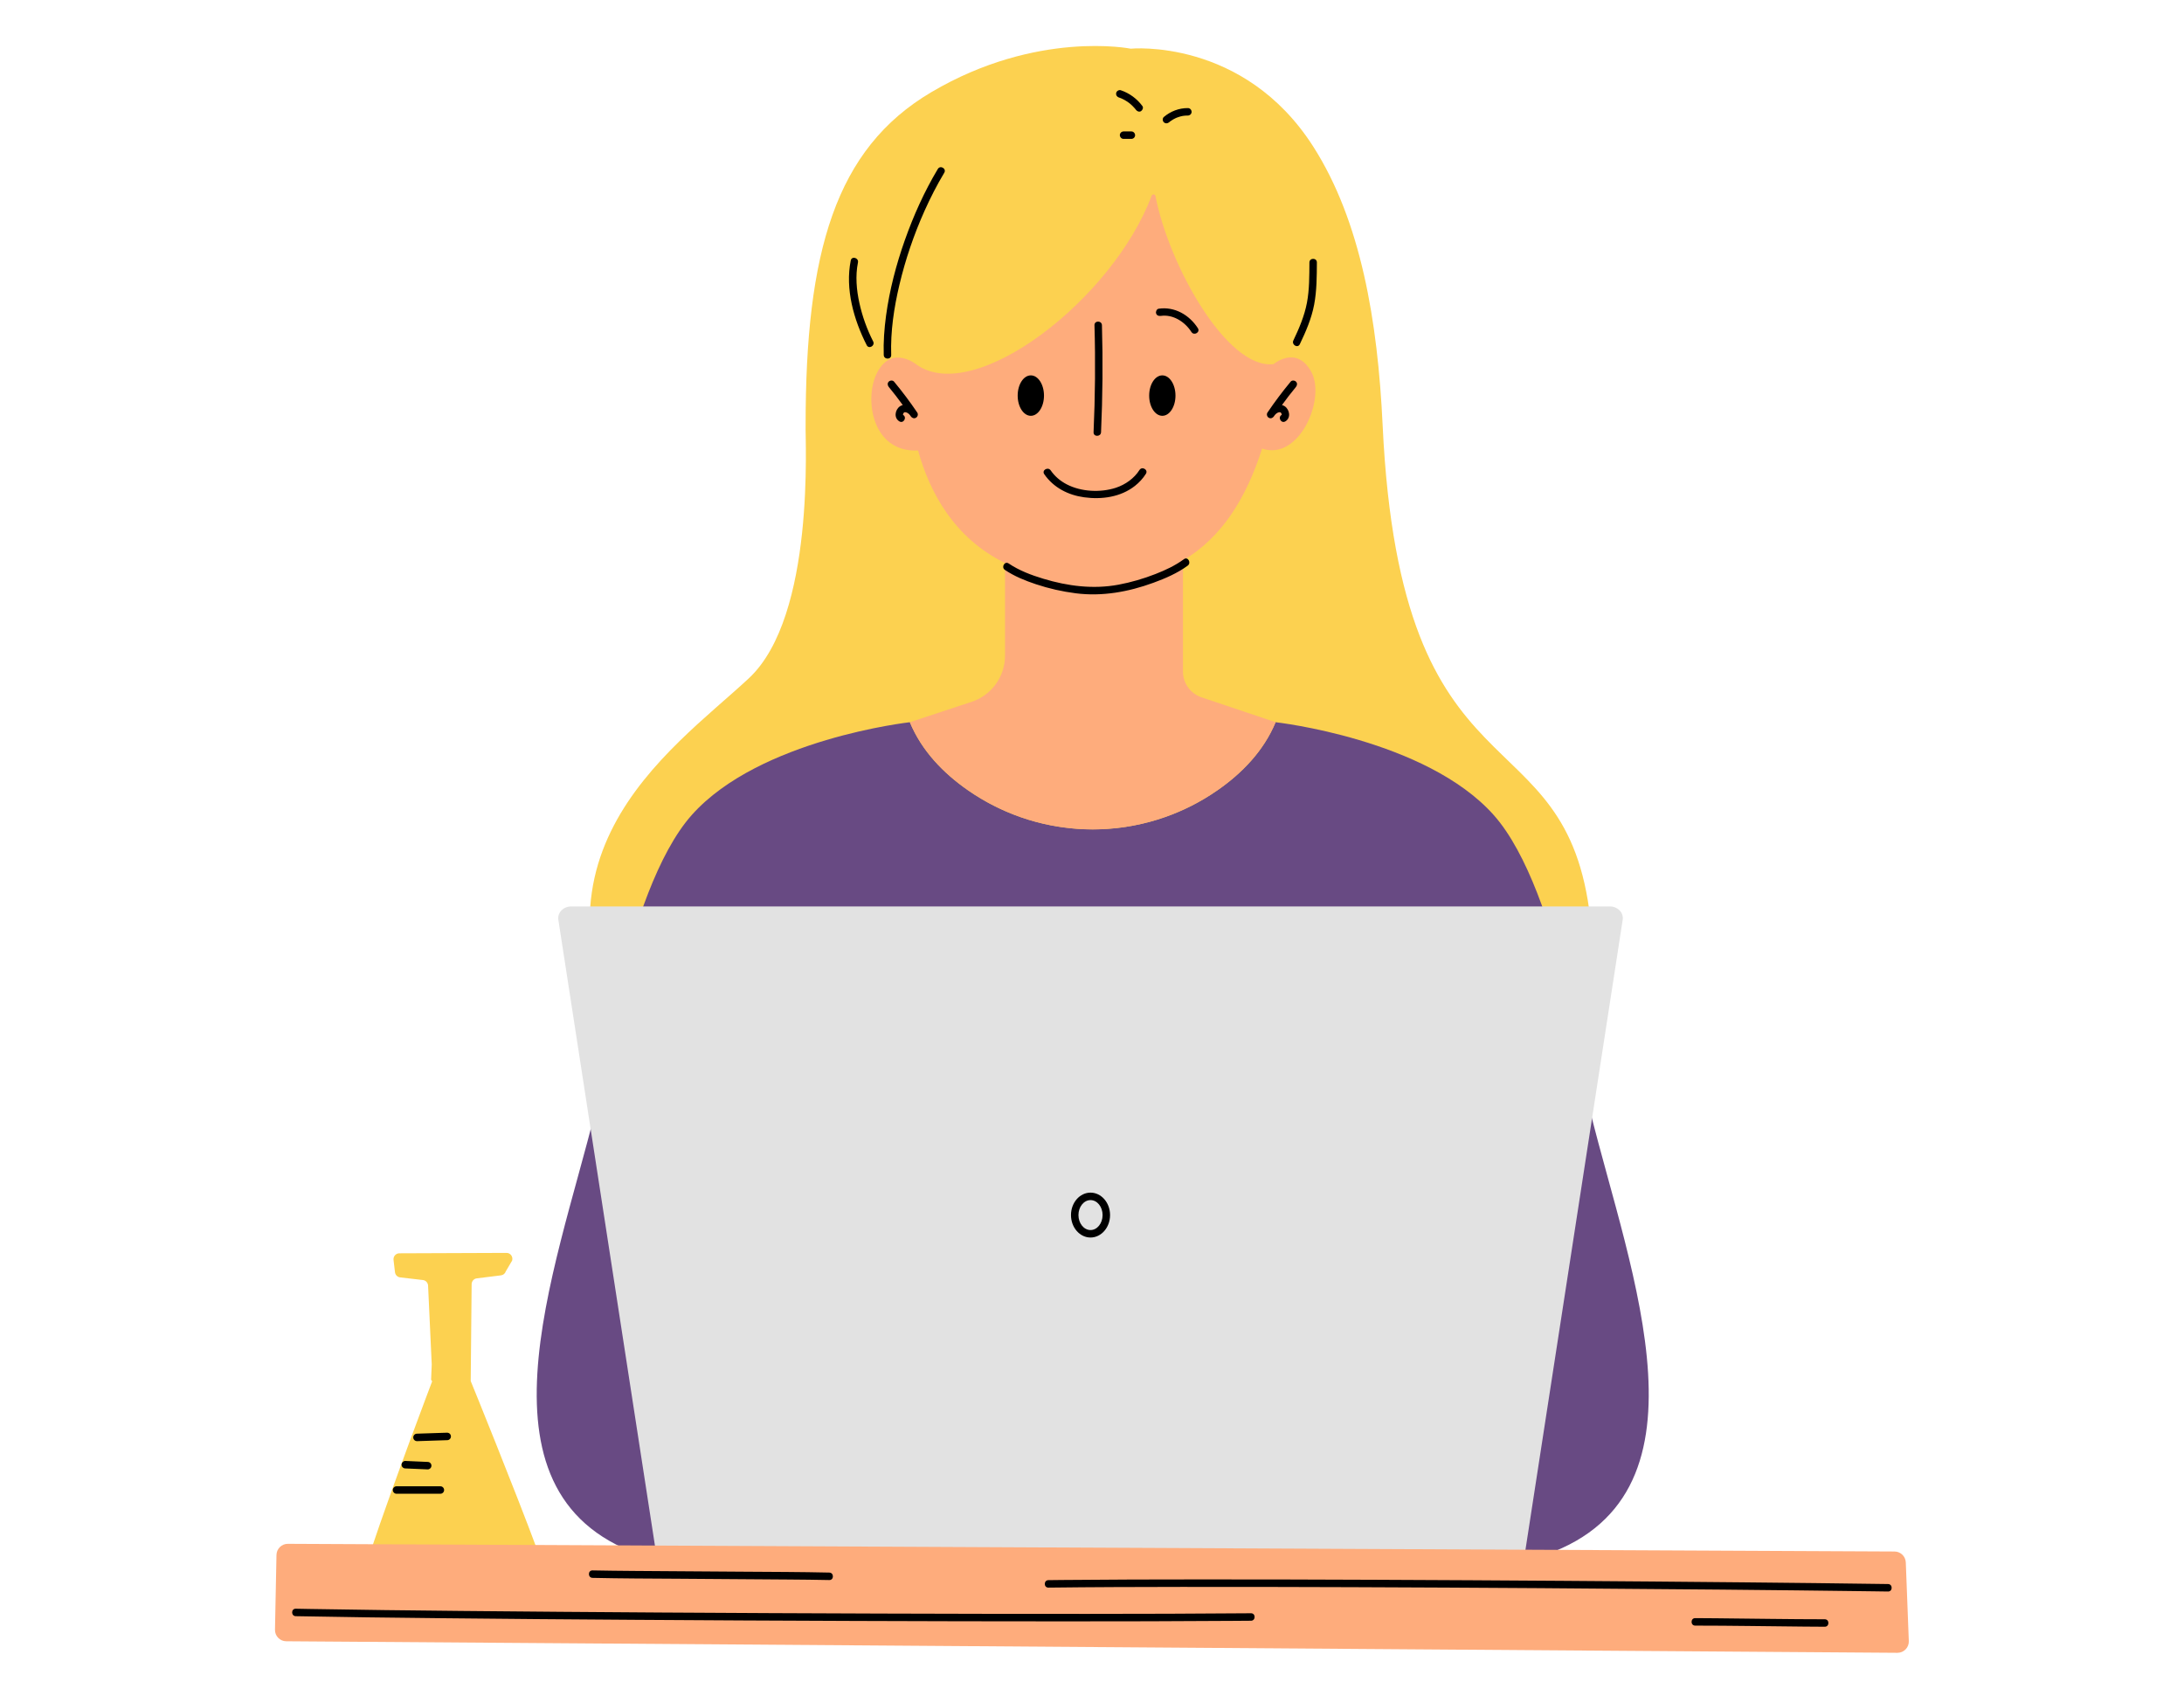
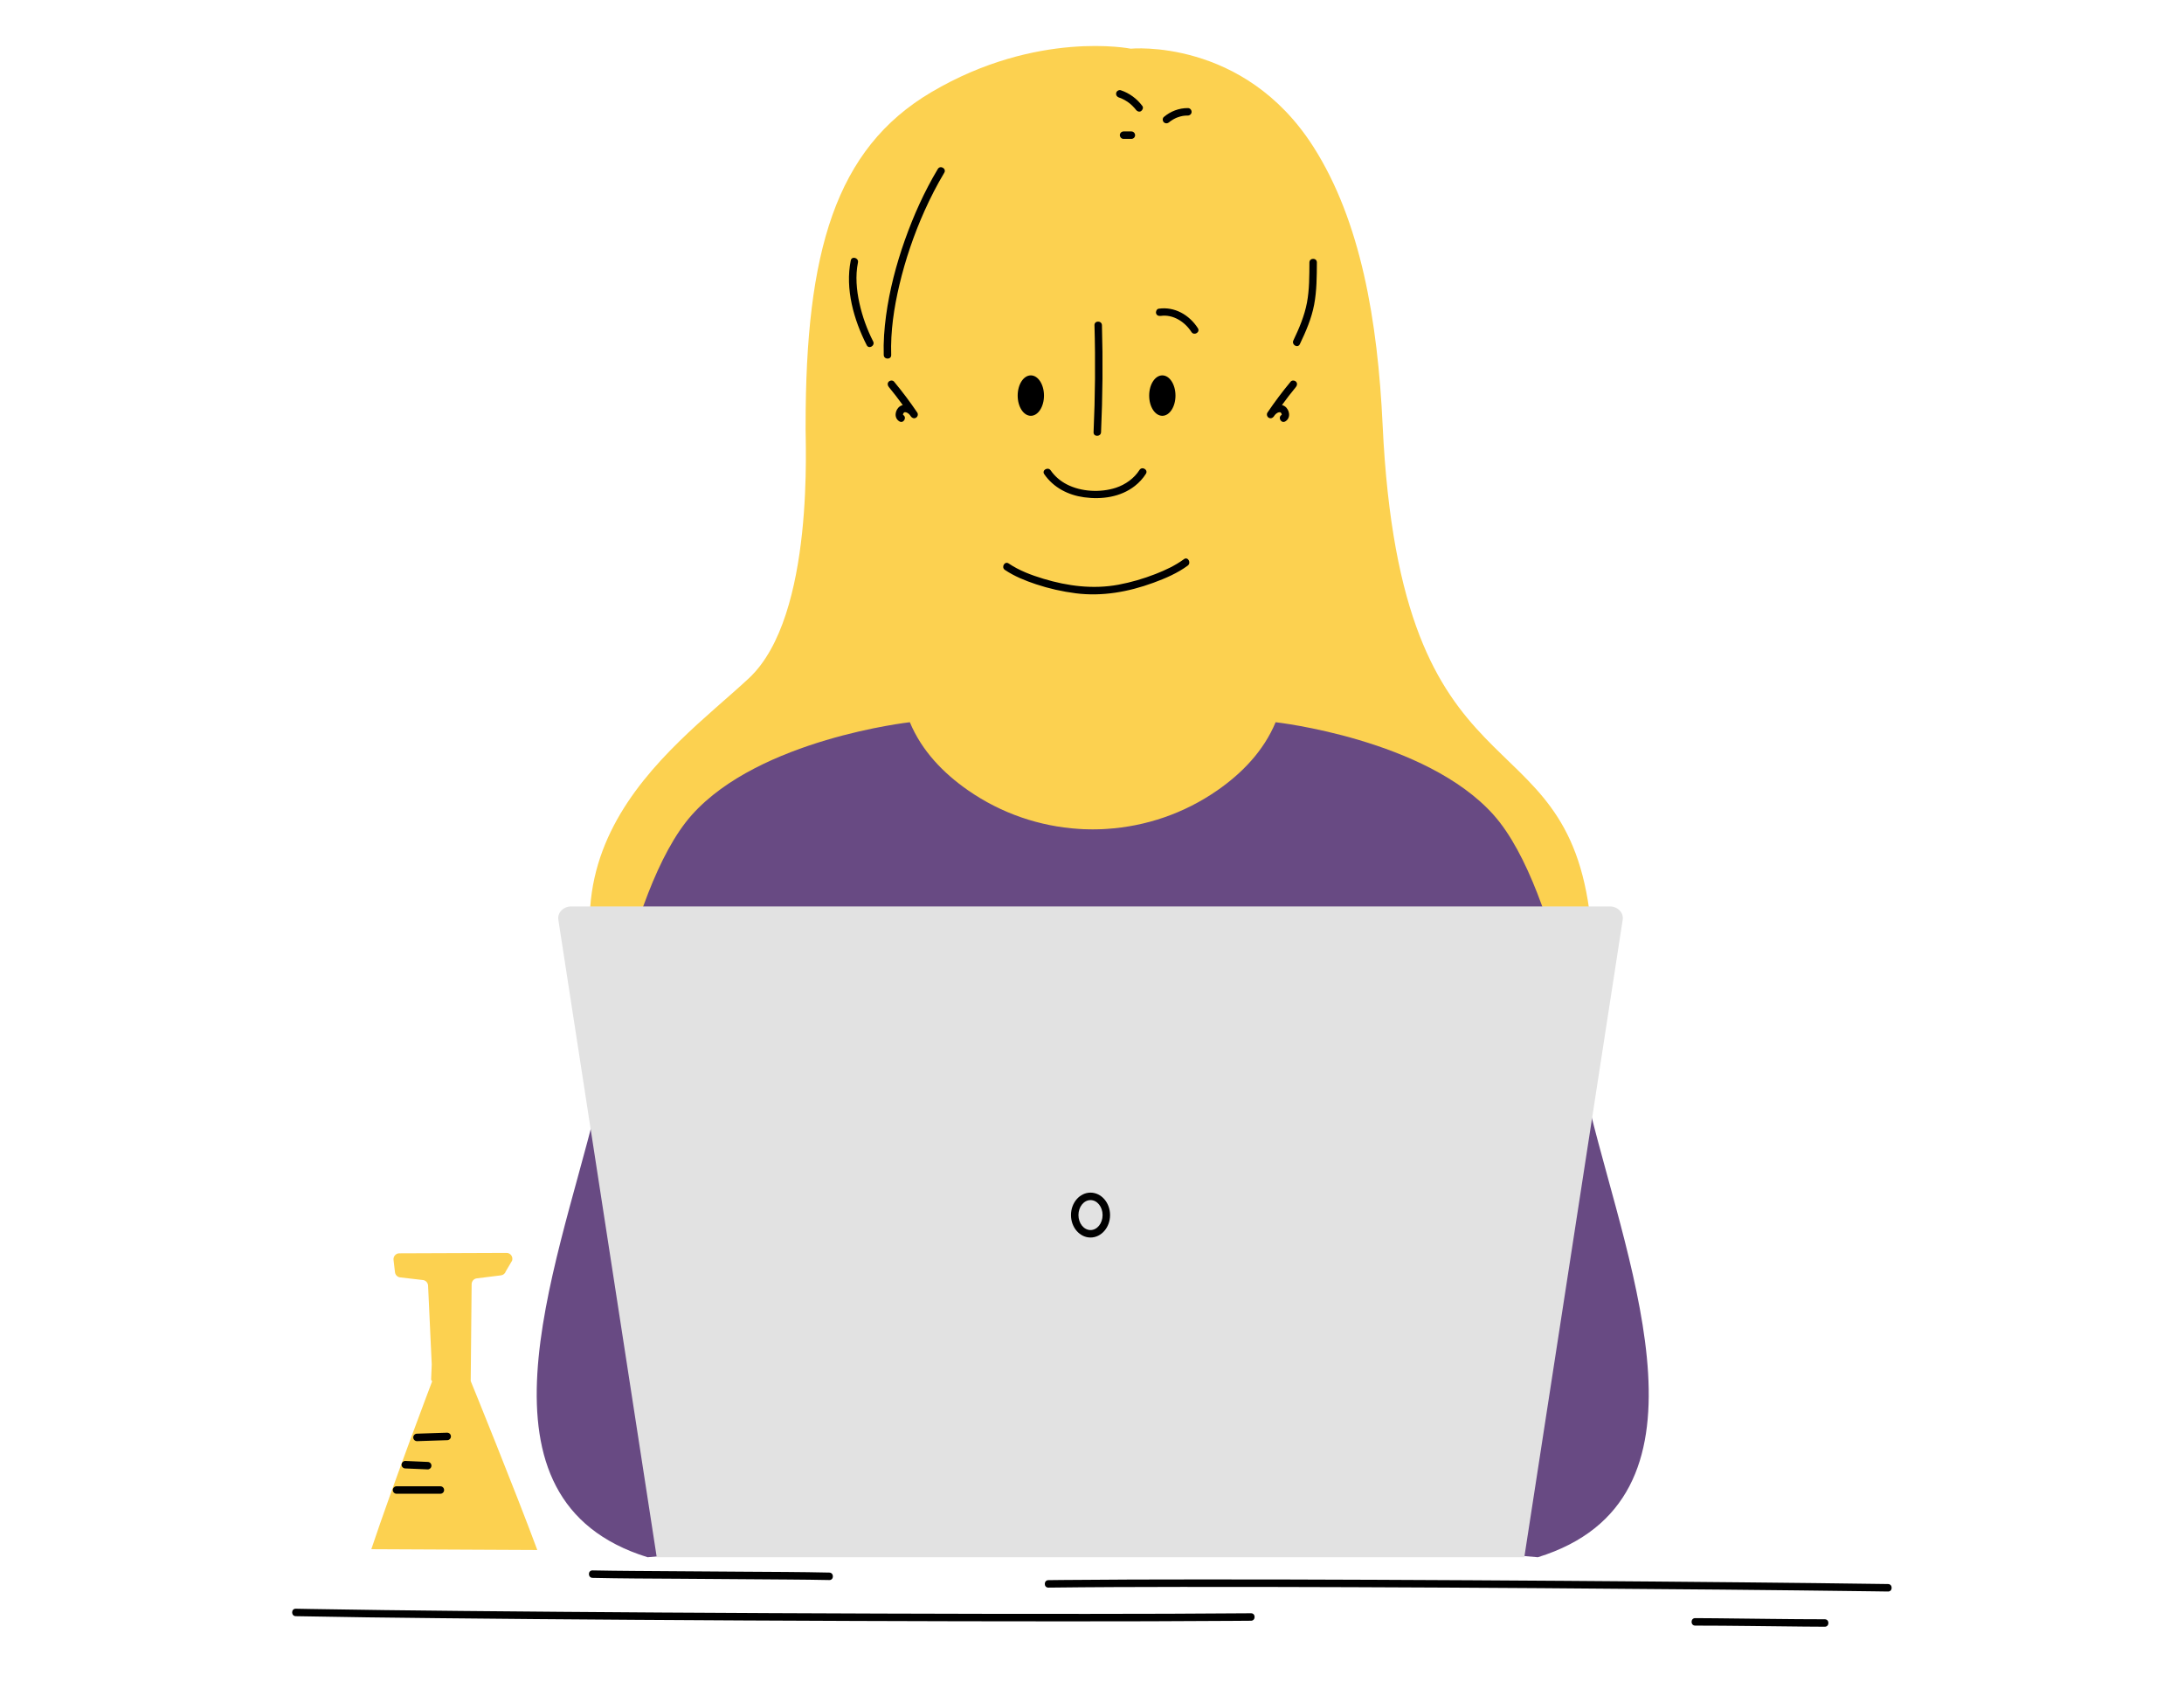
<svg xmlns="http://www.w3.org/2000/svg" width="800" zoomAndPan="magnify" viewBox="0 0 600 462" height="616" preserveAspectRatio="xMidYMid meet" version="1.0">
  <defs>
    <clipPath id="3370b7e996">
      <path d="M 75.547 53 L 524.797 53 L 524.797 454 L 75.547 454 Z M 75.547 53 " clip-rule="nonzero" />
    </clipPath>
  </defs>
  <rect x="-60" width="720" fill="#ffffff" y="-46.2" height="554.4" fill-opacity="1" />
  <rect x="-60" width="720" fill="#ffffff" y="-46.2" height="554.4" fill-opacity="1" />
  <path fill="#fcd150" d="M 370.488 318.398 L 300.281 315.453 C 300.281 315.453 209.551 348.129 177.719 298.684 C 137.758 236.598 184.105 206.457 205.73 186.305 C 224.105 169.176 221.137 120.277 221.324 116.836 C 221.301 69.316 229.441 40.895 255.871 25.309 C 284.91 8.184 310.629 13.371 310.629 13.371 C 310.629 13.371 341.668 10.324 360.805 40.293 C 373.855 60.73 378.492 88.113 379.844 116.785 C 384.848 222.816 430.516 194.152 436.941 252.668 C 442.43 302.691 370.488 318.398 370.488 318.398 Z M 109.98 350.867 L 116.125 351.586 C 116.93 351.645 117.566 352.309 117.605 353.133 L 118.609 374.781 L 118.434 378.977 L 118.723 379.414 C 118.723 379.414 108.062 407.434 102.012 425.523 L 147.609 425.742 C 141.633 409.613 129.547 379.852 129.316 379.34 L 129.57 352.734 C 129.578 351.906 130.191 351.219 130.996 351.129 L 137.617 350.305 C 138.246 350.238 138.777 349.793 138.969 349.176 L 140.688 346.262 C 141.016 345.203 140.238 344.129 139.152 344.137 L 109.691 344.25 C 108.758 344.258 108.031 345.07 108.109 346.02 L 108.504 349.379 C 108.57 350.176 109.195 350.809 109.98 350.867 Z M 109.98 350.867 " fill-opacity="1" fill-rule="nonzero" />
  <path fill="#684a83" d="M 422.477 427.734 C 370.383 422.738 230.016 422.738 177.922 427.734 C 127.254 412.035 152.59 349.594 163.543 305.195 C 163.543 305.195 171.441 244.719 190.059 223.844 C 208.672 202.973 249.957 198.375 249.957 198.375 C 253.246 206.293 259.219 212.398 265.926 217.062 C 275.125 223.461 285.656 226.988 296.328 227.676 C 296.777 227.703 297.223 227.734 297.672 227.754 C 298.082 227.77 298.496 227.777 298.906 227.785 C 299.34 227.797 299.77 227.805 300.199 227.805 C 300.629 227.805 301.062 227.797 301.492 227.785 C 301.902 227.777 302.316 227.77 302.727 227.754 C 303.176 227.734 303.625 227.703 304.07 227.676 C 314.746 226.988 325.273 223.461 334.477 217.062 C 341.18 212.398 347.152 206.293 350.445 198.375 C 350.445 198.375 391.727 202.973 410.34 223.844 C 428.957 244.719 436.859 305.195 436.859 305.195 C 447.812 349.594 473.145 412.035 422.477 427.734 Z M 422.477 427.734 C 370.383 422.738 230.016 422.738 177.922 427.734 C 127.254 412.035 152.59 349.594 163.543 305.195 C 163.543 305.195 171.441 244.719 190.059 223.844 C 208.672 202.973 249.957 198.375 249.957 198.375 C 253.246 206.293 259.219 212.398 265.926 217.062 C 275.125 223.461 285.656 226.988 296.328 227.676 C 296.777 227.703 297.223 227.734 297.672 227.754 C 298.082 227.77 298.496 227.777 298.906 227.785 C 299.34 227.797 299.77 227.805 300.199 227.805 C 300.629 227.805 301.062 227.797 301.492 227.785 C 301.902 227.777 302.316 227.77 302.727 227.754 C 303.176 227.734 303.625 227.703 304.07 227.676 C 314.746 226.988 325.273 223.461 334.477 217.062 C 341.18 212.398 347.152 206.293 350.445 198.375 C 350.445 198.375 391.727 202.973 410.34 223.844 C 428.957 244.719 436.859 305.195 436.859 305.195 C 447.812 349.594 473.145 412.035 422.477 427.734 Z M 422.477 427.734 " fill-opacity="1" fill-rule="nonzero" />
-   <path fill="#e2e2e2" d="M 156.938 248.973 L 442.25 248.973 C 444.434 248.973 446.109 250.711 445.793 252.652 L 418.766 427.734 L 180.422 427.734 L 153.395 252.652 C 153.078 250.711 154.754 248.973 156.938 248.973 Z M 156.938 248.973 L 442.25 248.973 C 444.434 248.973 446.109 250.711 445.793 252.652 L 418.766 427.734 L 180.422 427.734 L 153.395 252.652 C 153.078 250.711 154.754 248.973 156.938 248.973 Z M 156.938 248.973 " fill-opacity="1" fill-rule="nonzero" />
+   <path fill="#e2e2e2" d="M 156.938 248.973 C 444.434 248.973 446.109 250.711 445.793 252.652 L 418.766 427.734 L 180.422 427.734 L 153.395 252.652 C 153.078 250.711 154.754 248.973 156.938 248.973 Z M 156.938 248.973 L 442.25 248.973 C 444.434 248.973 446.109 250.711 445.793 252.652 L 418.766 427.734 L 180.422 427.734 L 153.395 252.652 C 153.078 250.711 154.754 248.973 156.938 248.973 Z M 156.938 248.973 " fill-opacity="1" fill-rule="nonzero" />
  <g clip-path="url(#3370b7e996)">
-     <path fill="#feac7c" d="M 252.215 123.742 C 255.379 135.16 262.086 147.773 276.105 154.641 L 276.105 180.07 C 276.105 185.965 272.25 191.164 266.613 192.879 L 249.957 198.375 C 253.246 206.293 259.219 212.398 265.926 217.062 C 286.547 231.402 313.852 231.402 334.473 217.062 C 341.18 212.398 347.148 206.293 350.441 198.375 L 330.301 191.605 C 327.145 190.648 324.988 187.734 324.988 184.434 L 324.988 153.941 C 335.57 147.723 342.371 136.906 346.73 123.215 C 356.902 126.707 364.293 109.566 360.262 102.164 C 356.188 94.672 349.879 100.016 349.879 100.016 C 337.035 101.504 321.059 72.68 317.445 53.867 C 317.336 53.293 316.578 53.227 316.375 53.77 C 305.727 82.188 267.812 111.492 251.801 100.148 C 251.801 100.148 245.137 94.672 241.062 102.164 C 237.297 109.078 239.359 124.367 252.215 123.742 Z M 75.957 427.094 L 75.547 447.637 C 75.512 449.371 76.902 450.801 78.637 450.812 L 521.266 453.98 C 523.043 453.992 524.469 452.52 524.398 450.746 L 523.57 429.148 C 523.504 427.484 522.141 426.164 520.473 426.156 L 79.086 424.047 C 77.383 424.035 75.992 425.395 75.957 427.094 Z M 75.957 427.094 " fill-opacity="1" fill-rule="nonzero" />
-   </g>
+     </g>
  <path fill="#000000" d="M 294.227 333.746 C 294.227 337.148 296.633 339.914 299.594 339.914 C 302.555 339.914 304.961 337.148 304.961 333.746 C 304.961 330.348 302.555 327.582 299.594 327.582 C 296.633 327.582 294.227 330.348 294.227 333.746 Z M 302.91 333.746 C 302.91 336.016 301.422 337.863 299.594 337.863 C 297.766 337.863 296.277 336.016 296.277 333.746 C 296.277 331.48 297.766 329.633 299.594 329.633 C 301.422 329.633 302.91 331.48 302.91 333.746 Z M 518.695 435.094 C 505.371 434.902 492.043 434.758 478.715 434.625 C 462.336 434.465 445.957 434.328 429.578 434.215 C 412.344 434.094 395.113 433.996 377.879 433.926 C 361.859 433.859 345.844 433.816 329.828 433.824 C 317.121 433.828 304.41 433.855 291.699 433.98 C 290.473 433.992 289.246 434.008 288.02 434.023 C 286.703 434.039 286.699 436.09 288.02 436.074 C 300.168 435.926 312.316 435.895 324.465 435.879 C 340.234 435.863 356.008 435.895 371.781 435.953 C 388.98 436.016 406.18 436.109 423.379 436.223 C 439.93 436.332 456.484 436.465 473.035 436.621 C 486.852 436.754 500.672 436.902 514.488 437.086 C 515.891 437.105 517.293 437.125 518.695 437.145 C 520.016 437.164 520.02 435.109 518.695 435.094 Z M 343.684 443.121 C 328.711 443.25 313.738 443.281 298.766 443.289 C 279.801 443.301 260.836 443.266 241.871 443.203 C 221.766 443.141 201.66 443.043 181.555 442.918 C 163.207 442.801 144.859 442.66 126.512 442.48 C 112.691 442.34 98.867 442.191 85.047 441.941 C 83.781 441.922 82.516 441.898 81.25 441.871 C 79.93 441.848 79.93 443.898 81.25 443.922 C 94.355 444.18 107.465 444.332 120.574 444.469 C 138.578 444.66 156.582 444.805 174.59 444.922 C 194.641 445.055 214.695 445.16 234.746 445.23 C 253.941 445.301 273.137 445.344 292.332 445.344 C 307.902 445.344 323.473 445.32 339.043 445.207 C 340.59 445.199 342.137 445.184 343.684 445.172 C 345.004 445.16 345.004 443.109 343.684 443.121 Z M 162.781 433.398 C 170.688 433.574 178.598 433.586 186.504 433.637 C 196.562 433.707 206.621 433.762 216.68 433.852 C 220.395 433.883 224.113 433.914 227.828 433.996 C 229.148 434.023 229.148 431.973 227.828 431.945 C 219.922 431.766 212.012 431.758 204.105 431.703 C 194.047 431.633 183.988 431.582 173.93 431.492 C 170.215 431.457 166.496 431.43 162.781 431.348 C 161.461 431.316 161.461 433.367 162.781 433.398 Z M 501.316 444.77 C 491.355 444.766 481.391 444.586 471.43 444.496 C 469.523 444.48 467.617 444.461 465.711 444.457 C 464.391 444.457 464.387 446.508 465.711 446.512 C 475.672 446.512 485.637 446.695 495.598 446.781 C 497.504 446.801 499.41 446.82 501.316 446.82 C 502.637 446.82 502.641 444.77 501.316 444.77 Z M 244.836 97.508 C 244.621 91.031 245.594 84.555 247.082 78.266 C 248.734 71.293 251.059 64.457 253.992 57.914 C 255.598 54.328 257.395 50.824 259.414 47.449 C 260.094 46.312 258.324 45.281 257.645 46.414 C 253.953 52.582 250.98 59.188 248.582 65.961 C 246.199 72.695 244.375 79.664 243.414 86.75 C 242.934 90.316 242.668 93.91 242.785 97.508 C 242.828 98.824 244.883 98.832 244.836 97.508 Z M 239.879 93.781 C 238.188 90.461 236.914 86.926 236.109 83.289 C 235.297 79.637 234.961 75.781 235.703 72.09 C 235.961 70.801 233.984 70.25 233.723 71.547 C 232.148 79.375 234.555 87.844 238.109 94.816 C 238.711 95.992 240.48 94.953 239.879 93.781 Z M 357.09 94.547 C 358.758 91.07 360.305 87.496 361.027 83.691 C 361.754 79.871 361.754 75.957 361.781 72.086 C 361.789 70.766 359.738 70.766 359.73 72.086 C 359.703 75.77 359.738 79.516 359.051 83.145 C 358.359 86.781 356.91 90.191 355.32 93.512 C 354.754 94.695 356.52 95.738 357.09 94.547 Z M 248.086 113.809 C 248.086 113.805 248.086 113.809 248.086 113.801 C 248.094 113.773 248.137 113.645 248.148 113.602 C 248.172 113.562 248.223 113.465 248.23 113.453 C 248.281 113.367 248.34 113.316 248.422 113.273 C 248.461 113.25 248.477 113.242 248.48 113.234 C 248.492 113.234 248.504 113.238 248.547 113.234 C 248.598 113.23 248.688 113.227 248.75 113.23 C 248.895 113.242 249.059 113.293 249.203 113.367 C 249.645 113.582 249.984 113.961 250.238 114.375 C 250.547 114.832 251.141 115.035 251.641 114.742 C 252.113 114.469 252.301 113.812 252.008 113.34 C 250.02 110.398 247.883 107.559 245.617 104.824 C 245.262 104.398 244.531 104.457 244.164 104.824 C 243.742 105.246 243.812 105.848 244.164 106.277 C 245.504 107.891 246.773 109.559 248.012 111.25 C 247.742 111.32 247.48 111.43 247.223 111.609 C 245.871 112.566 245.512 114.797 247.078 115.738 C 248.211 116.426 249.242 114.652 248.113 113.969 C 248.102 113.961 248.102 113.965 248.094 113.957 C 248.09 113.953 248.09 113.953 248.09 113.953 C 248.082 113.926 248.078 113.926 248.074 113.914 C 248.078 113.902 248.082 113.898 248.082 113.859 C 248.086 113.824 248.086 113.82 248.086 113.809 Z M 348.559 114.742 C 349.062 115.039 349.652 114.836 349.961 114.375 C 350.207 113.977 350.523 113.629 350.934 113.398 C 351.074 113.324 351.242 113.254 351.383 113.234 C 351.465 113.223 351.57 113.227 351.656 113.234 C 351.695 113.238 351.707 113.238 351.719 113.234 C 351.727 113.242 351.738 113.25 351.777 113.273 C 351.852 113.309 351.93 113.391 351.941 113.41 C 351.98 113.465 352.012 113.523 352.043 113.582 C 352.047 113.605 352.094 113.727 352.102 113.754 C 352.113 113.789 352.113 113.785 352.117 113.801 C 352.117 113.816 352.113 113.816 352.117 113.859 C 352.117 113.898 352.121 113.902 352.125 113.914 C 352.121 113.926 352.117 113.926 352.109 113.953 C 352.109 113.953 352.109 113.953 352.109 113.957 C 352.098 113.961 352.102 113.961 352.086 113.969 C 350.957 114.648 351.988 116.426 353.121 115.738 C 354.688 114.797 354.328 112.566 352.977 111.609 C 352.723 111.43 352.457 111.324 352.188 111.25 C 353.426 109.559 354.695 107.891 356.035 106.277 C 356.387 105.848 356.453 105.242 356.035 104.824 C 355.672 104.461 354.938 104.395 354.582 104.824 C 352.316 107.559 350.18 110.398 348.191 113.34 C 347.898 113.812 348.09 114.469 348.559 114.742 Z M 352.102 113.969 C 352.094 113.98 352.086 113.988 352.066 114.031 C 352.062 114.012 352.078 113.992 352.102 113.969 Z M 284.586 160.469 C 288.145 161.656 291.824 162.484 295.547 162.961 C 302.801 163.883 310.016 162.574 316.844 160.078 C 320.133 158.879 323.469 157.445 326.301 155.359 C 327.352 154.582 326.332 152.801 325.266 153.586 C 322.887 155.34 320.148 156.617 317.402 157.684 C 314.121 158.961 310.715 159.957 307.254 160.602 C 300.324 161.891 293.348 160.992 286.645 158.969 C 283.332 157.969 279.992 156.715 277.109 154.77 C 276.008 154.027 274.98 155.805 276.07 156.539 C 278.664 158.285 281.633 159.484 284.586 160.469 Z M 302.484 118.719 C 302.922 108.918 303.016 99.129 302.73 89.324 C 302.691 88.008 300.641 88.004 300.68 89.324 C 300.965 99.129 300.867 108.918 300.43 118.719 C 300.371 120.039 302.422 120.035 302.484 118.719 Z M 318.867 86.773 C 322.258 86.273 325.527 88.395 327.316 91.188 C 328.027 92.297 329.805 91.27 329.09 90.152 C 326.754 86.512 322.703 84.148 318.32 84.793 C 317.773 84.875 317.473 85.566 317.605 86.055 C 317.766 86.645 318.316 86.852 318.867 86.773 Z M 307.367 26.77 C 307.504 26.812 307.637 26.859 307.766 26.91 C 307.82 26.93 307.871 26.949 307.922 26.969 C 307.926 26.973 308.012 27.008 308.051 27.023 C 308.094 27.043 308.145 27.066 308.145 27.066 C 308.195 27.09 308.246 27.113 308.297 27.137 C 308.426 27.195 308.551 27.258 308.676 27.324 C 309.152 27.57 309.605 27.852 310.039 28.164 C 310.086 28.195 310.133 28.23 310.176 28.262 C 310.195 28.277 310.191 28.273 310.203 28.281 C 310.305 28.363 310.402 28.441 310.496 28.52 C 310.703 28.695 310.898 28.875 311.09 29.059 C 311.281 29.246 311.469 29.441 311.645 29.641 C 311.738 29.746 311.828 29.852 311.918 29.961 C 311.953 30.004 311.988 30.051 312.023 30.094 C 311.875 29.91 312.051 30.129 312.066 30.152 C 312.387 30.582 312.969 30.844 313.473 30.523 C 313.895 30.25 314.184 29.578 313.84 29.117 C 312.336 27.102 310.301 25.598 307.914 24.789 C 307.406 24.617 306.77 24.988 306.652 25.508 C 306.523 26.074 306.824 26.582 307.367 26.77 Z M 321.188 33.582 C 321.277 33.508 321.363 33.434 321.457 33.359 C 321.484 33.344 321.656 33.215 321.68 33.203 C 321.895 33.051 322.117 32.91 322.344 32.781 C 322.543 32.668 322.746 32.562 322.953 32.465 C 322.984 32.449 323.336 32.297 323.16 32.371 C 323.281 32.32 323.402 32.273 323.527 32.23 C 324.578 31.852 325.297 31.734 326.34 31.738 C 326.875 31.738 327.387 31.266 327.363 30.711 C 327.34 30.152 326.914 29.688 326.34 29.688 C 323.91 29.676 321.582 30.566 319.734 32.133 C 319.324 32.48 319.352 33.227 319.734 33.582 C 320.172 33.984 320.75 33.953 321.188 33.582 Z M 310.816 36.102 C 310.102 36.102 309.391 36.102 308.676 36.102 C 308.414 36.102 308.137 36.215 307.949 36.402 C 307.773 36.578 307.641 36.871 307.648 37.125 C 307.676 37.684 308.102 38.152 308.676 38.152 C 309.391 38.152 310.102 38.152 310.816 38.152 C 311.078 38.152 311.355 38.039 311.543 37.852 C 311.719 37.672 311.855 37.383 311.844 37.125 C 311.816 36.57 311.391 36.102 310.816 36.102 Z M 283.195 114.211 C 285.191 114.211 286.809 111.727 286.809 108.66 C 286.809 105.594 285.191 103.105 283.195 103.105 C 281.199 103.105 279.582 105.594 279.582 108.66 C 279.582 111.727 281.199 114.211 283.195 114.211 Z M 319.32 114.211 C 321.316 114.211 322.934 111.727 322.934 108.66 C 322.934 105.594 321.316 103.105 319.32 103.105 C 317.324 103.105 315.707 105.594 315.707 108.66 C 315.707 111.727 317.324 114.211 319.32 114.211 Z M 286.879 130.238 C 289.418 133.93 293.445 135.988 297.828 136.59 C 302.668 137.254 307.84 136.555 311.77 133.48 C 312.961 132.547 314 131.422 314.809 130.141 C 315.516 129.02 313.742 127.988 313.039 129.102 C 311.605 131.375 309.176 133.117 306.551 133.977 C 302.32 135.352 297.035 135.098 293.055 133.035 C 291.301 132.125 289.773 130.836 288.652 129.203 C 287.91 128.121 286.129 129.145 286.879 130.238 Z M 114.559 395.844 C 114.57 395.844 114.578 395.844 114.59 395.844 L 122.887 395.574 C 123.453 395.559 123.898 395.082 123.879 394.516 C 123.859 393.953 123.426 393.531 122.82 393.523 L 114.523 393.793 C 113.957 393.809 113.516 394.285 113.531 394.852 C 113.551 395.406 114.008 395.844 114.559 395.844 Z M 111.305 403.336 L 117.457 403.602 C 117.473 403.605 117.488 403.605 117.504 403.605 C 118.047 403.605 118.504 403.172 118.527 402.621 C 118.551 402.059 118.113 401.578 117.547 401.555 L 111.391 401.285 C 110.883 401.234 110.348 401.699 110.324 402.266 C 110.297 402.832 110.738 403.312 111.305 403.336 Z M 108.938 410.293 L 120.98 410.293 C 121.547 410.293 122.008 409.836 122.008 409.27 C 122.008 408.703 121.547 408.242 120.98 408.242 L 108.938 408.242 C 108.371 408.242 107.914 408.703 107.914 409.27 C 107.914 409.836 108.371 410.293 108.938 410.293 Z M 108.938 410.293 " fill-opacity="1" fill-rule="nonzero" />
</svg>